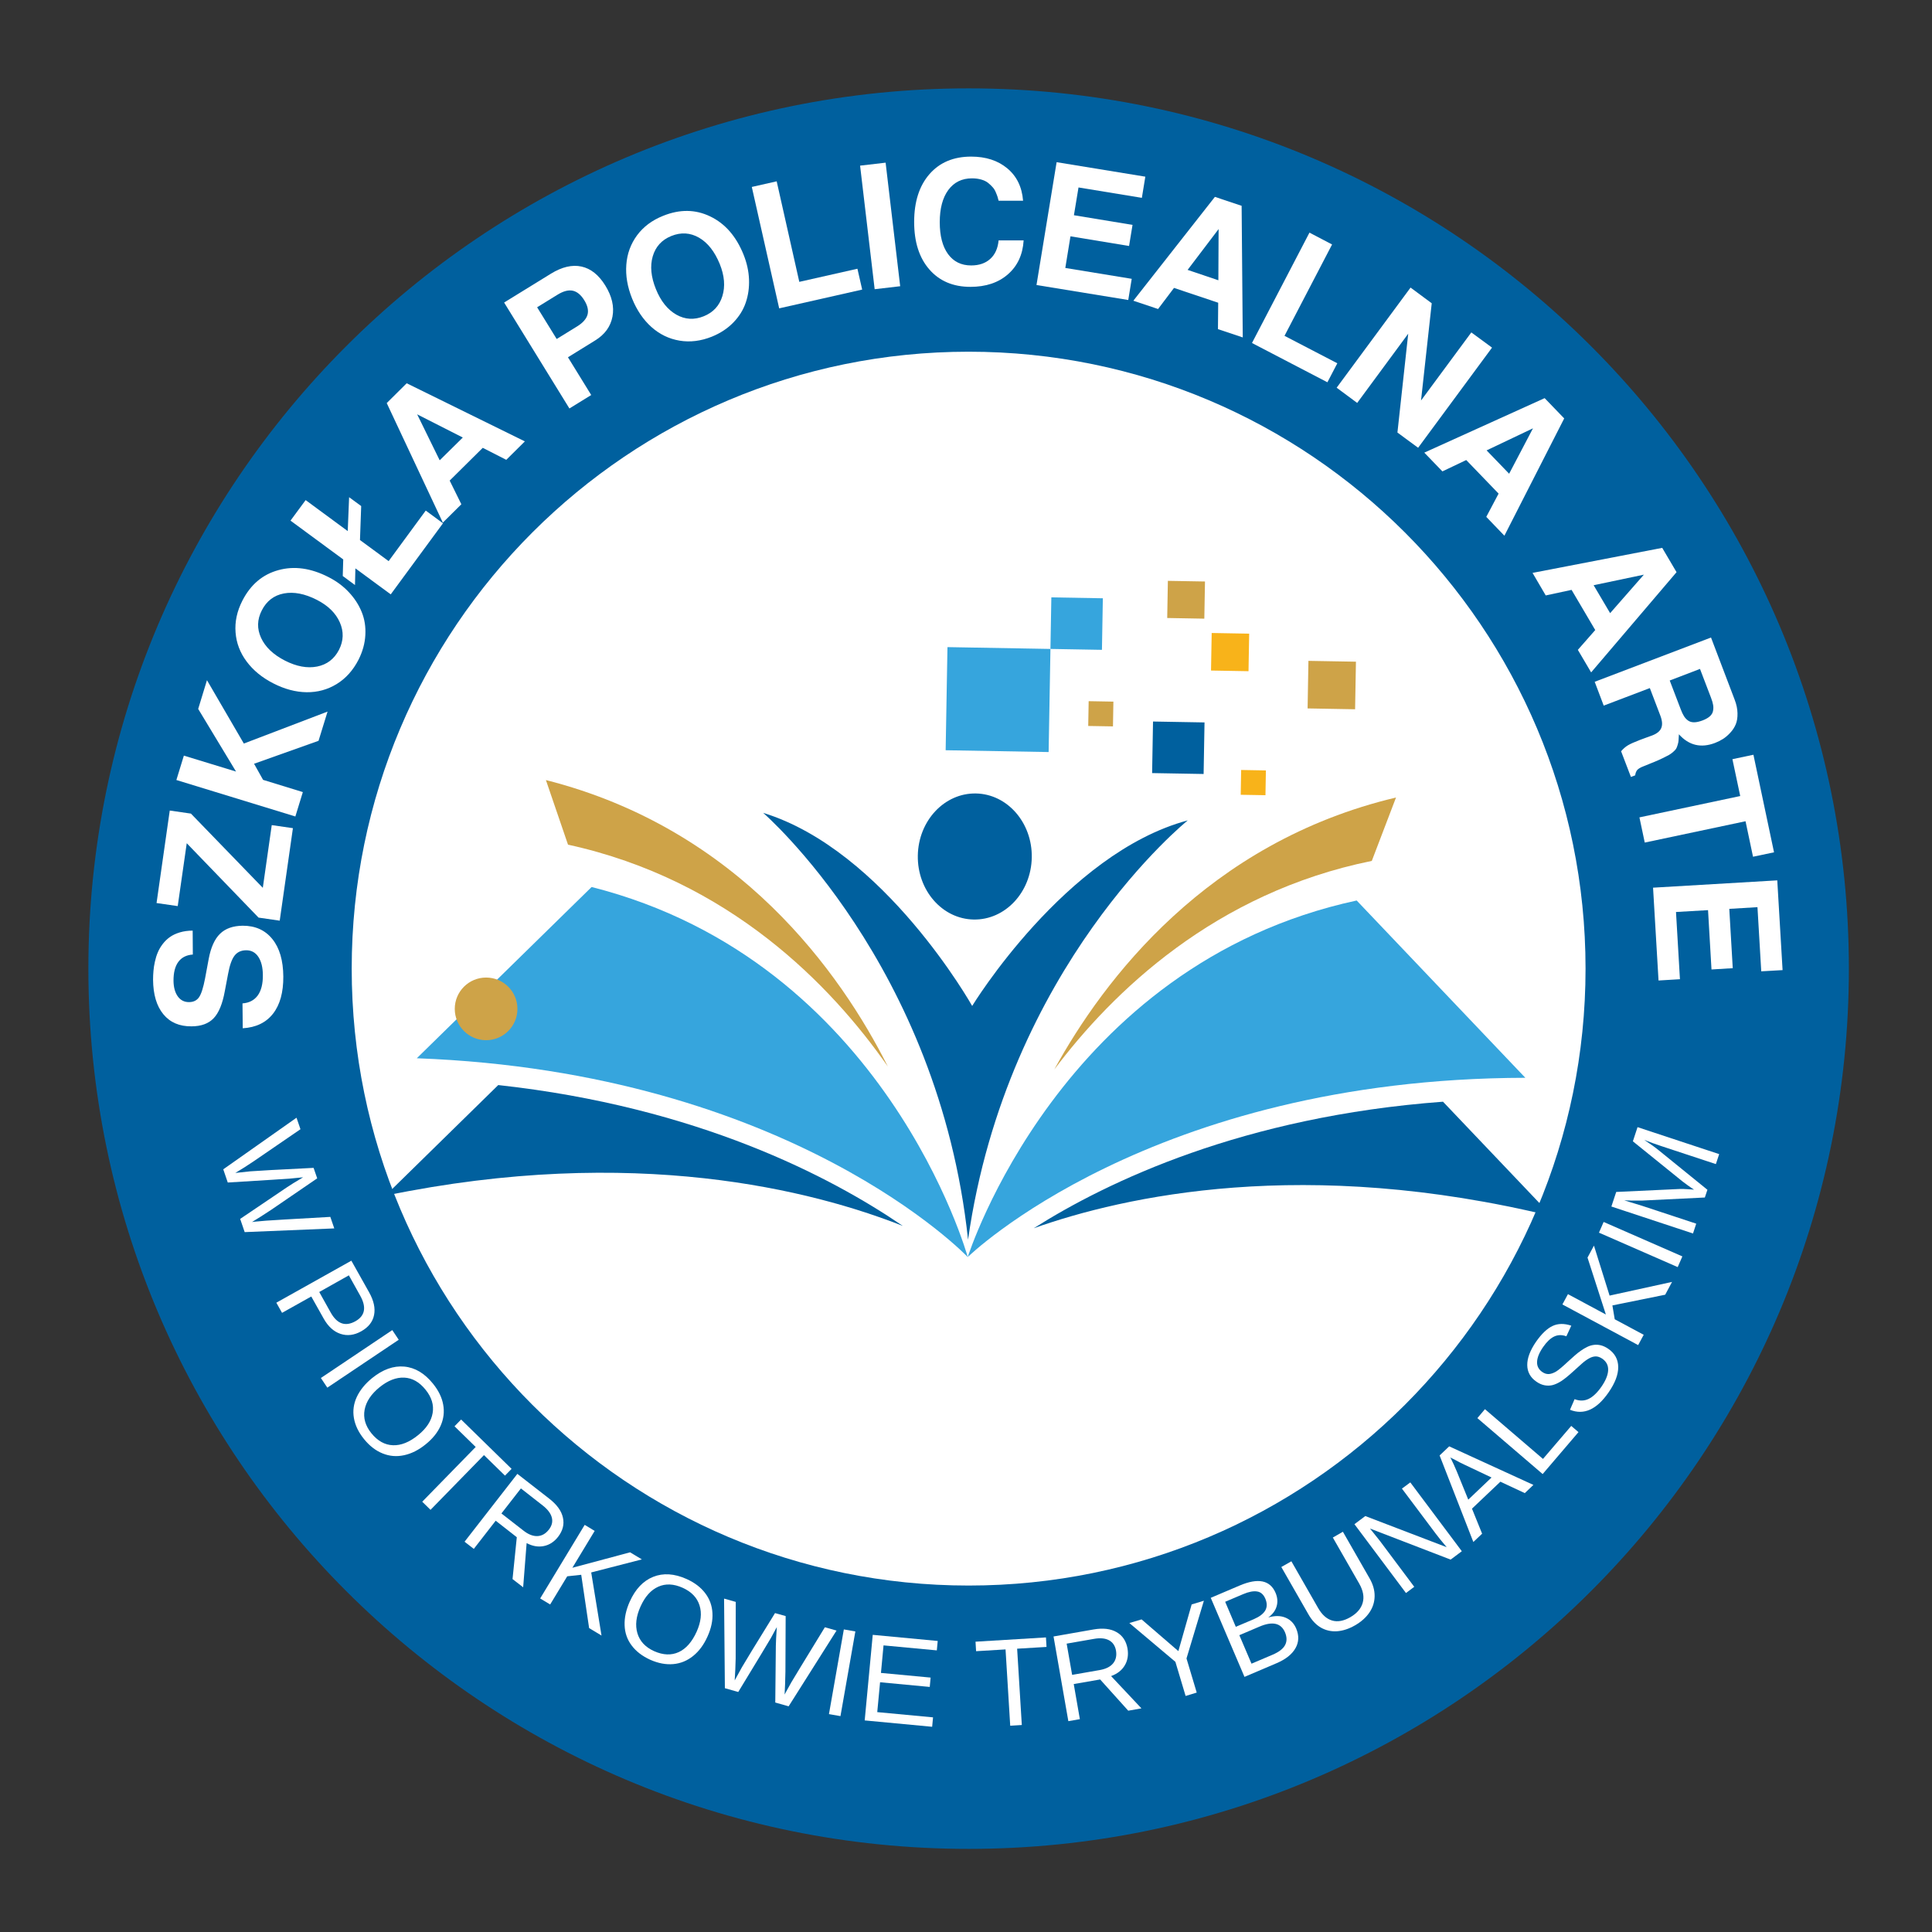
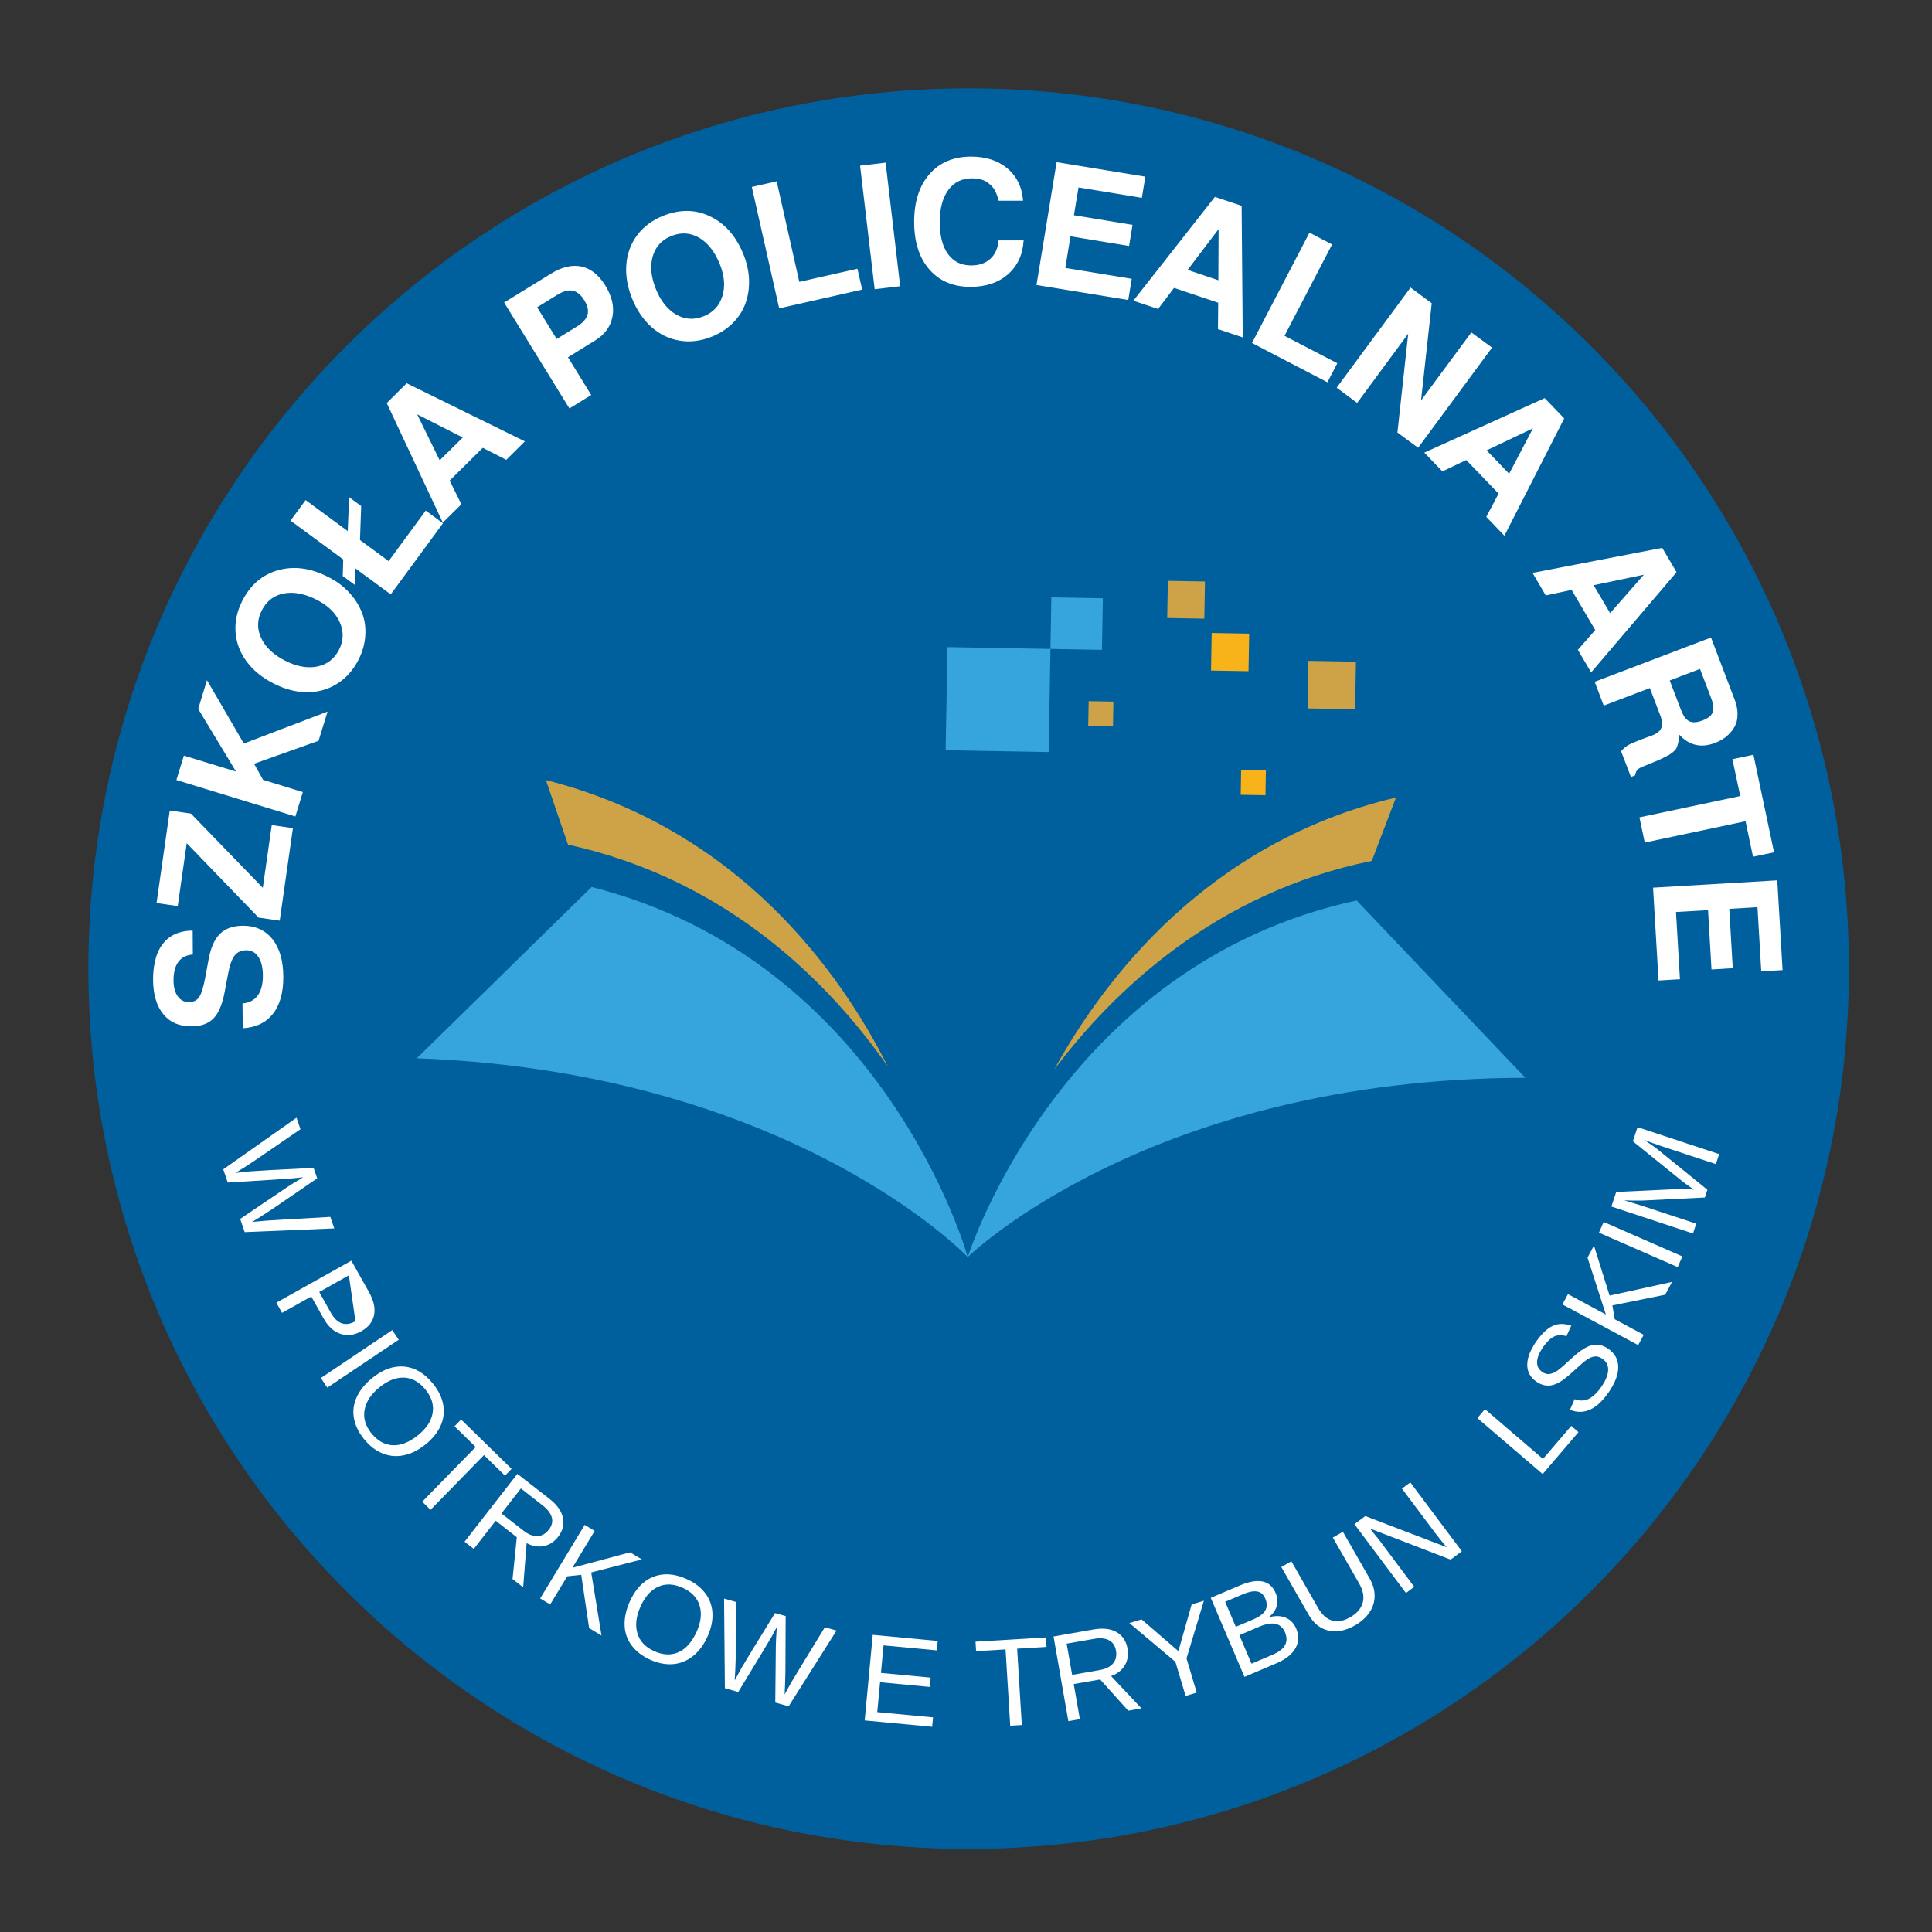
<svg xmlns="http://www.w3.org/2000/svg" width="500" zoomAndPan="magnify" viewBox="0 0 375 375" height="500" preserveAspectRatio="xMidYMid meet">
  <rect x="0" y="0" width="375" height="375" fill="#333333" stroke="none" />
  <defs>
    <clipPath id="579f665618">
      <path d="M 17.152 17.152 L 358.867 17.152 L 358.867 358.867 L 17.152 358.867 Z M 17.152 17.152 " />
    </clipPath>
    <clipPath id="be964d9b6c">
      <path d="M 188.012 17.152 C 93.648 17.152 17.152 93.648 17.152 188.012 C 17.152 282.375 93.648 358.867 188.012 358.867 C 282.375 358.867 358.867 282.375 358.867 188.012 C 358.867 93.648 282.375 17.152 188.012 17.152 Z M 188.012 17.152 " />
    </clipPath>
    <clipPath id="55405ac815">
      <path d="M 0.152 0.152 L 341.867 0.152 L 341.867 341.867 L 0.152 341.867 Z M 0.152 0.152 " />
    </clipPath>
    <clipPath id="a406cde2b9">
      <path d="M 171.012 0.152 C 76.648 0.152 0.152 76.648 0.152 171.012 C 0.152 265.375 76.648 341.867 171.012 341.867 C 265.375 341.867 341.867 265.375 341.867 171.012 C 341.867 76.648 265.375 0.152 171.012 0.152 Z M 171.012 0.152 " />
    </clipPath>
    <clipPath id="75d2f926ed">
      <rect x="0" width="342" y="0" height="342" />
    </clipPath>
    <clipPath id="1614de6c9c">
      <path d="M 68.266 68.266 L 307.754 68.266 L 307.754 307.754 L 68.266 307.754 Z M 68.266 68.266 " />
    </clipPath>
    <clipPath id="e21593bf7e">
-       <path d="M 188.012 68.266 C 121.879 68.266 68.266 121.879 68.266 188.012 C 68.266 254.145 121.879 307.754 188.012 307.754 C 254.145 307.754 307.754 254.145 307.754 188.012 C 307.754 121.879 254.145 68.266 188.012 68.266 Z M 188.012 68.266 " />
-     </clipPath>
+       </clipPath>
    <clipPath id="39feb3e15a">
      <path d="M 0.266 0.266 L 239.754 0.266 L 239.754 239.754 L 0.266 239.754 Z M 0.266 0.266 " />
    </clipPath>
    <clipPath id="9da1e29db2">
      <path d="M 120.012 0.266 C 53.879 0.266 0.266 53.879 0.266 120.012 C 0.266 186.145 53.879 239.754 120.012 239.754 C 186.145 239.754 239.754 186.145 239.754 120.012 C 239.754 53.879 186.145 0.266 120.012 0.266 Z M 120.012 0.266 " />
    </clipPath>
    <clipPath id="e2f14224aa">
      <rect x="0" width="240" y="0" height="240" />
    </clipPath>
    <clipPath id="2ca38454c8">
      <path d="M 187.832 174.688 L 296.098 174.688 L 296.098 243.992 L 187.832 243.992 Z M 187.832 174.688 " />
    </clipPath>
    <clipPath id="584ba362e3">
      <path d="M 200.625 213.688 L 301.234 213.688 L 301.234 238.543 L 200.625 238.543 Z M 200.625 213.688 " />
    </clipPath>
    <clipPath id="bc81040373">
      <path d="M 80.715 172.008 L 188 172.008 L 188 243.992 L 80.715 243.992 Z M 80.715 172.008 " />
    </clipPath>
    <clipPath id="7c211b2938">
      <path d="M 74.766 210 L 176 210 L 176 238 L 74.766 238 Z M 74.766 210 " />
    </clipPath>
    <clipPath id="60a7efde6d">
      <path d="M 226 112.742 L 234 112.742 L 234 121 L 226 121 Z M 226 112.742 " />
    </clipPath>
    <clipPath id="81c61dd3fd">
      <rect x="0" width="344" y="0" height="186" />
    </clipPath>
    <clipPath id="45d77ac415">
      <rect x="0" width="304" y="0" height="127" />
    </clipPath>
    <clipPath id="5e9079922c">
      <path d="M 88.27 189.742 L 100.434 189.742 L 100.434 201.902 L 88.27 201.902 Z M 88.27 189.742 " />
    </clipPath>
    <clipPath id="37db250022">
-       <path d="M 94.352 189.742 C 90.992 189.742 88.27 192.465 88.27 195.82 C 88.27 199.18 90.992 201.902 94.352 201.902 C 97.711 201.902 100.434 199.18 100.434 195.82 C 100.434 192.465 97.711 189.742 94.352 189.742 Z M 94.352 189.742 " />
-     </clipPath>
+       </clipPath>
    <clipPath id="f7e8e7ff05">
      <path d="M 0.27 0.742 L 12.434 0.742 L 12.434 12.902 L 0.27 12.902 Z M 0.27 0.742 " />
    </clipPath>
    <clipPath id="66fe1bb647">
      <path d="M 6.352 0.742 C 2.992 0.742 0.27 3.465 0.27 6.82 C 0.27 10.18 2.992 12.902 6.352 12.902 C 9.711 12.902 12.434 10.18 12.434 6.82 C 12.434 3.465 9.711 0.742 6.352 0.742 Z M 6.352 0.742 " />
    </clipPath>
    <clipPath id="721660c8dc">
      <rect x="0" width="13" y="0" height="13" />
    </clipPath>
  </defs>
  <g id="5458f9c63e">
    <g clip-rule="nonzero" clip-path="url(#579f665618)">
      <g clip-rule="nonzero" clip-path="url(#be964d9b6c)">
        <g transform="matrix(1,0,0,1,17,17)">
          <g clip-path="url(#75d2f926ed)">
            <g clip-rule="nonzero" clip-path="url(#55405ac815)">
              <g clip-rule="nonzero" clip-path="url(#a406cde2b9)">
                <path style=" stroke:none;fill-rule:nonzero;fill:#00609e;fill-opacity:1;" d="M 0.152 0.152 L 341.867 0.152 L 341.867 341.867 L 0.152 341.867 Z M 0.152 0.152 " />
              </g>
            </g>
          </g>
        </g>
      </g>
    </g>
    <g clip-rule="nonzero" clip-path="url(#1614de6c9c)">
      <g clip-rule="nonzero" clip-path="url(#e21593bf7e)">
        <g transform="matrix(1,0,0,1,68,68)">
          <g clip-path="url(#e2f14224aa)">
            <g clip-rule="nonzero" clip-path="url(#39feb3e15a)">
              <g clip-rule="nonzero" clip-path="url(#9da1e29db2)">
                <path style=" stroke:none;fill-rule:nonzero;fill:#ffffff;fill-opacity:1;" d="M 0.266 0.266 L 239.754 0.266 L 239.754 239.754 L 0.266 239.754 Z M 0.266 0.266 " />
              </g>
            </g>
          </g>
        </g>
      </g>
    </g>
    <g clip-rule="nonzero" clip-path="url(#2ca38454c8)">
      <path style=" stroke:none;fill-rule:nonzero;fill:#36a5dd;fill-opacity:1;" d="M 263.328 174.785 L 296.066 209.199 C 223.199 209.348 187.84 243.992 187.84 243.992 C 187.84 243.992 205.719 187.23 263.328 174.785 " />
    </g>
    <g clip-rule="nonzero" clip-path="url(#584ba362e3)">
      <path style=" stroke:none;fill-rule:nonzero;fill:#00609e;fill-opacity:1;" d="M 301.234 236.07 C 253.27 224.371 218.246 232.16 200.648 238.402 C 214.965 229.328 241.309 216.715 280.086 213.84 L 301.234 236.07 " />
    </g>
    <g clip-rule="nonzero" clip-path="url(#bc81040373)">
      <path style=" stroke:none;fill-rule:nonzero;fill:#36a5dd;fill-opacity:1;" d="M 114.832 172.168 L 80.902 205.406 C 153.723 208.125 187.84 243.992 187.84 243.992 C 187.84 243.992 171.969 186.637 114.832 172.168 " />
    </g>
    <g clip-rule="nonzero" clip-path="url(#7c211b2938)">
      <path style=" stroke:none;fill-rule:nonzero;fill:#00609e;fill-opacity:1;" d="M 74.797 232.082 C 123.145 222.078 157.867 231.098 175.238 237.953 C 161.246 228.383 135.363 214.848 96.711 210.609 L 74.797 232.082 " />
    </g>
    <path style=" stroke:none;fill-rule:nonzero;fill:#cea348;fill-opacity:1;" d="M 270.965 154.797 L 266.266 167.102 C 235.852 173.266 215.973 192.508 204.637 207.586 C 214.219 190.125 234.371 163.473 270.965 154.797 " />
    <path style=" stroke:none;fill-rule:nonzero;fill:#cea348;fill-opacity:1;" d="M 105.961 151.41 L 110.25 163.949 C 141.535 170.781 161.309 191.223 172.332 207.016 C 163.215 188.914 143.484 160.914 105.961 151.41 " />
    <path style=" stroke:none;fill-rule:nonzero;fill:#00609e;fill-opacity:1;" d="M 188.699 195.254 C 188.699 195.254 171.688 164.996 148.137 157.781 C 148.137 157.781 182.195 187.172 187.898 240.621 C 195.48 187.406 230.547 159.234 230.547 159.234 C 206.758 165.613 188.699 195.254 188.699 195.254 " />
    <path style=" stroke:none;fill-rule:nonzero;fill:#00609e;fill-opacity:1;" d="M 200.266 166.441 C 200.383 159.684 195.527 154.121 189.422 154.012 C 183.316 153.906 178.266 159.297 178.148 166.051 C 178.031 172.809 182.887 178.371 188.992 178.48 C 195.098 178.586 200.145 173.199 200.266 166.441 " />
    <path style=" stroke:none;fill-rule:nonzero;fill:#36a5dd;fill-opacity:1;" d="M 203.891 125.957 L 183.902 125.605 L 183.551 145.621 L 203.539 145.973 L 203.891 125.957 " />
    <path style=" stroke:none;fill-rule:nonzero;fill:#36a5dd;fill-opacity:1;" d="M 214.062 116.125 L 204.066 115.949 L 203.891 125.957 L 213.887 126.133 L 214.062 116.125 " />
    <path style=" stroke:none;fill-rule:nonzero;fill:#00609e;fill-opacity:1;" d="M 233.797 140.223 L 223.801 140.047 L 223.625 150.055 L 233.621 150.23 L 233.797 140.223 " />
    <path style=" stroke:none;fill-rule:nonzero;fill:#cea348;fill-opacity:1;" d="M 216.109 136.184 L 211.309 136.098 L 211.223 140.91 L 216.027 140.992 L 216.109 136.184 " />
    <path style=" stroke:none;fill-rule:nonzero;fill:#cea348;fill-opacity:1;" d="M 263.188 128.434 L 253.965 128.273 L 253.805 137.504 L 263.023 137.668 L 263.188 128.434 " />
    <path style=" stroke:none;fill-rule:nonzero;fill:#f8b31a;fill-opacity:1;" d="M 245.711 149.539 L 240.906 149.453 L 240.824 154.266 L 245.625 154.348 L 245.711 149.539 " />
    <g clip-rule="nonzero" clip-path="url(#60a7efde6d)">
      <path style=" stroke:none;fill-rule:nonzero;fill:#cea348;fill-opacity:1;" d="M 233.887 112.867 L 226.684 112.742 L 226.555 119.953 L 233.758 120.082 L 233.887 112.867 " />
    </g>
    <path style=" stroke:none;fill-rule:nonzero;fill:#f8b31a;fill-opacity:1;" d="M 242.465 122.992 L 235.188 122.863 L 235.059 130.152 L 242.336 130.281 L 242.465 122.992 " />
    <g transform="matrix(1,0,0,1,16,17)">
      <g clip-path="url(#81c61dd3fd)">
        <g style="fill:#ffffff;fill-opacity:1;">
          <g transform="translate(38.319, 183.603)">
            <path style="stroke:none" d="M -16.922 -19.969 L -16.891 -15.328 C -18.129 -15.242 -19.066 -14.77 -19.703 -13.906 C -20.336 -13.051 -20.648 -11.832 -20.641 -10.25 C -20.629 -8.977 -20.352 -7.961 -19.812 -7.203 C -19.27 -6.453 -18.535 -6.082 -17.609 -6.094 C -16.742 -6.102 -16.098 -6.426 -15.672 -7.062 C -15.242 -7.695 -14.859 -8.906 -14.516 -10.688 L -13.812 -14.469 C -13.395 -16.707 -12.66 -18.336 -11.609 -19.359 C -10.566 -20.379 -9.102 -20.898 -7.219 -20.922 C -4.77 -20.93 -2.848 -20.066 -1.453 -18.328 C -0.055 -16.598 0.648 -14.176 0.672 -11.062 C 0.691 -7.977 0.023 -5.57 -1.328 -3.844 C -2.68 -2.113 -4.641 -1.172 -7.203 -1.016 L -7.25 -5.844 C -5.969 -5.938 -4.984 -6.445 -4.297 -7.375 C -3.617 -8.312 -3.285 -9.625 -3.297 -11.312 C -3.305 -12.82 -3.598 -14.008 -4.172 -14.875 C -4.742 -15.738 -5.535 -16.164 -6.547 -16.156 C -7.523 -16.145 -8.273 -15.797 -8.797 -15.109 C -9.328 -14.422 -9.742 -13.242 -10.047 -11.578 L -10.688 -8.203 C -11.133 -5.754 -11.852 -4.008 -12.844 -2.969 C -13.832 -1.926 -15.266 -1.398 -17.141 -1.391 C -19.484 -1.367 -21.305 -2.148 -22.609 -3.734 C -23.922 -5.328 -24.586 -7.566 -24.609 -10.453 C -24.609 -11.035 -24.582 -11.602 -24.531 -12.156 C -24.488 -12.719 -24.395 -13.316 -24.25 -13.953 C -24.113 -14.598 -23.926 -15.195 -23.688 -15.75 C -23.457 -16.301 -23.141 -16.844 -22.734 -17.375 C -22.328 -17.906 -21.863 -18.352 -21.344 -18.719 C -20.82 -19.094 -20.18 -19.395 -19.422 -19.625 C -18.66 -19.852 -17.828 -19.969 -16.922 -19.969 Z M -16.922 -19.969 " />
          </g>
        </g>
        <g style="fill:#ffffff;fill-opacity:1;">
          <g transform="translate(38.152, 162.685)">
            <path style="stroke:none" d="M -21.203 -22.359 L -17.094 -21.766 L -3.141 -7.359 L -1.406 -19.531 L 2.703 -18.938 L 0.141 -0.984 L -3.969 -1.578 L -17.906 -16.016 L -19.656 -3.812 L -23.766 -4.406 Z M -21.203 -22.359 " />
          </g>
        </g>
        <g style="fill:#ffffff;fill-opacity:1;">
          <g transform="translate(40.61, 143.822)">
            <path style="stroke:none" d="M -5.547 -9.453 L 2.172 -7.078 L 0.719 -2.344 L -22.375 -9.422 L -20.922 -14.156 L -10.797 -11.062 L -18.141 -23.219 L -16.438 -28.797 L -9.281 -16.5 L 6.969 -22.703 L 5.219 -17.031 L -7.297 -12.578 Z M -5.547 -9.453 " />
          </g>
        </g>
        <g style="fill:#ffffff;fill-opacity:1;">
          <g transform="translate(47.02, 122.236)">
            <path style="stroke:none" d="M -3.516 -4.875 C -5.641 -4.906 -7.789 -5.477 -9.969 -6.594 C -12.145 -7.707 -13.867 -9.117 -15.141 -10.828 C -16.422 -12.535 -17.141 -14.422 -17.297 -16.484 C -17.461 -18.547 -17.02 -20.602 -15.969 -22.656 C -14.375 -25.77 -12.039 -27.742 -8.969 -28.578 C -5.906 -29.422 -2.664 -28.969 0.75 -27.219 C 2.289 -26.438 3.609 -25.457 4.703 -24.281 C 5.805 -23.102 6.633 -21.82 7.188 -20.438 C 7.75 -19.062 7.984 -17.566 7.891 -15.953 C 7.805 -14.348 7.363 -12.754 6.562 -11.172 C 5.5 -9.109 4.082 -7.535 2.312 -6.453 C 0.551 -5.379 -1.391 -4.852 -3.516 -4.875 Z M -12.203 -20.766 C -13.117 -18.984 -13.164 -17.203 -12.344 -15.422 C -11.52 -13.641 -9.977 -12.172 -7.719 -11.016 C -5.469 -9.867 -3.383 -9.484 -1.469 -9.859 C 0.445 -10.242 1.863 -11.328 2.781 -13.109 C 3.676 -14.867 3.727 -16.645 2.938 -18.438 C 2.145 -20.238 0.656 -21.695 -1.531 -22.812 C -3.863 -24 -5.992 -24.41 -7.922 -24.047 C -9.848 -23.68 -11.273 -22.586 -12.203 -20.766 Z M -12.203 -20.766 " />
          </g>
        </g>
        <g style="fill:#ffffff;fill-opacity:1;">
          <g transform="translate(58.262, 100.507)">
            <path style="stroke:none" d="M -6.766 -14.422 L -6.5 -21 L -4.156 -19.281 L -4.391 -12.688 L 1.172 -8.594 L 8.375 -18.406 L 11.719 -15.938 L 1.578 -2.141 L -5.281 -7.188 L -5.359 -3.953 L -7.734 -5.703 L -7.641 -8.922 L -17.875 -16.453 L -14.938 -20.438 Z M -6.766 -14.422 " />
          </g>
        </g>
        <g style="fill:#ffffff;fill-opacity:1;">
          <g transform="translate(69.345, 85.048)">
            <path style="stroke:none" d="M 8.359 -15.125 L 1.938 -8.766 L 4.203 -4.172 L 0.609 -0.609 L -10.281 -23.812 L -6.406 -27.656 L 16.531 -16.375 L 12.922 -12.797 Z M 4.484 -17.125 L -4.375 -21.625 L 0 -12.703 Z M 4.484 -17.125 " />
          </g>
        </g>
        <g style="fill:#ffffff;fill-opacity:1;">
          <g transform="translate(85.974, 69.113)">
            <path style="stroke:none" d="" />
          </g>
        </g>
        <g style="fill:#ffffff;fill-opacity:1;">
          <g transform="translate(92.381, 63.596)">
            <path style="stroke:none" d="M 1.859 -11.25 L 6.375 -3.922 L 2.141 -1.312 L -10.531 -21.875 L -1.453 -27.469 C 0.691 -28.789 2.672 -29.254 4.484 -28.859 C 6.297 -28.461 7.836 -27.234 9.109 -25.172 C 10.398 -23.086 10.863 -21.078 10.5 -19.141 C 10.133 -17.211 9.016 -15.672 7.141 -14.516 Z M -0.328 -14.797 L 3.625 -17.234 C 4.75 -17.93 5.426 -18.691 5.656 -19.516 C 5.883 -20.336 5.676 -21.27 5.031 -22.312 C 4.375 -23.375 3.625 -23.992 2.781 -24.172 C 1.938 -24.348 0.953 -24.086 -0.172 -23.391 L -4.125 -20.953 Z M -0.328 -14.797 " />
          </g>
        </g>
        <g style="fill:#ffffff;fill-opacity:1;">
          <g transform="translate(109.914, 52.477)">
            <path style="stroke:none" d="M 0.531 -6 C -1.051 -7.414 -2.301 -9.254 -3.219 -11.516 C -4.133 -13.785 -4.508 -15.984 -4.344 -18.109 C -4.188 -20.234 -3.492 -22.129 -2.266 -23.797 C -1.035 -25.461 0.645 -26.723 2.781 -27.578 C 6.02 -28.891 9.07 -28.852 11.938 -27.469 C 14.812 -26.094 16.969 -23.625 18.406 -20.062 C 19.051 -18.457 19.406 -16.852 19.469 -15.25 C 19.531 -13.645 19.316 -12.133 18.828 -10.719 C 18.348 -9.312 17.547 -8.031 16.422 -6.875 C 15.297 -5.719 13.914 -4.805 12.281 -4.141 C 10.125 -3.273 8.023 -3.016 5.984 -3.359 C 3.941 -3.703 2.125 -4.582 0.531 -6 Z M 4.391 -23.672 C 2.535 -22.922 1.332 -21.602 0.781 -19.719 C 0.238 -17.844 0.441 -15.727 1.391 -13.375 C 2.336 -11.031 3.66 -9.375 5.359 -8.406 C 7.055 -7.445 8.832 -7.344 10.688 -8.094 C 12.52 -8.832 13.723 -10.133 14.297 -12 C 14.879 -13.875 14.711 -15.945 13.797 -18.219 C 12.805 -20.656 11.461 -22.363 9.766 -23.344 C 8.066 -24.32 6.273 -24.43 4.391 -23.672 Z M 4.391 -23.672 " />
          </g>
        </g>
        <g style="fill:#ffffff;fill-opacity:1;">
          <g transform="translate(132.644, 43.428)">
            <path style="stroke:none" d="M 2.109 -25.234 L 6.5 -5.719 L 17.781 -8.266 L 18.703 -4.219 L 2.594 -0.578 L -2.719 -24.141 Z M 2.109 -25.234 " />
          </g>
        </g>
        <g style="fill:#ffffff;fill-opacity:1;">
          <g transform="translate(151.709, 39.385)">
            <path style="stroke:none" d="M 4.188 -24.812 L 7.016 -0.828 L 2.062 -0.25 L -0.766 -24.234 Z M 4.188 -24.812 " />
          </g>
        </g>
        <g style="fill:#ffffff;fill-opacity:1;">
          <g transform="translate(159.984, 37.928)">
            <path style="stroke:none" d="M 17.844 -15.969 C 17.781 -16.258 17.711 -16.508 17.641 -16.719 C 17.578 -16.926 17.461 -17.223 17.297 -17.609 C 17.141 -17.992 16.938 -18.32 16.688 -18.594 C 16.445 -18.875 16.148 -19.156 15.797 -19.438 C 15.441 -19.719 15 -19.93 14.469 -20.078 C 13.938 -20.234 13.336 -20.312 12.672 -20.312 C 10.723 -20.312 9.191 -19.555 8.078 -18.047 C 6.973 -16.535 6.422 -14.453 6.422 -11.797 C 6.422 -9.148 6.957 -7.086 8.031 -5.609 C 9.102 -4.141 10.598 -3.406 12.516 -3.406 C 14.055 -3.406 15.289 -3.828 16.219 -4.672 C 17.156 -5.516 17.695 -6.711 17.844 -8.266 L 22.703 -8.266 C 22.535 -5.504 21.52 -3.312 19.656 -1.688 C 17.801 -0.062 15.375 0.75 12.375 0.75 C 9.02 0.75 6.359 -0.379 4.391 -2.641 C 2.43 -4.898 1.453 -7.969 1.453 -11.844 C 1.453 -15.758 2.441 -18.852 4.422 -21.125 C 6.398 -23.395 9.098 -24.531 12.516 -24.531 C 15.367 -24.531 17.707 -23.77 19.531 -22.25 C 21.363 -20.727 22.383 -18.633 22.594 -15.969 Z M 17.844 -15.969 " />
          </g>
        </g>
        <g style="fill:#ffffff;fill-opacity:1;">
          <g transform="translate(182.604, 37.901)">
            <path style="stroke:none" d="M 9.172 -9.031 L 8.172 -2.891 L 21.062 -0.781 L 20.391 3.328 L 2.578 0.422 L 6.484 -23.422 L 23.703 -20.609 L 23.031 -16.5 L 10.734 -18.516 L 9.844 -13.125 L 21.219 -11.25 L 20.547 -7.156 Z M 9.172 -9.031 " />
          </g>
        </g>
        <g style="fill:#ffffff;fill-opacity:1;">
          <g transform="translate(203.171, 41.088)">
            <path style="stroke:none" d="M 17.281 0.672 L 8.703 -2.203 L 5.609 1.891 L 0.812 0.281 L 16.641 -19.875 L 21.828 -18.141 L 22.047 7.406 L 17.234 5.797 Z M 17.312 -3.688 L 17.359 -13.625 L 11.344 -5.703 Z M 17.312 -3.688 " />
          </g>
        </g>
        <g style="fill:#ffffff;fill-opacity:1;">
          <g transform="translate(224.65, 48.357)">
            <path style="stroke:none" d="M 17.906 -17.906 L 8.672 -0.172 L 18.922 5.156 L 17 8.844 L 2.359 1.219 L 13.516 -20.203 Z M 17.906 -17.906 " />
          </g>
        </g>
        <g style="fill:#ffffff;fill-opacity:1;">
          <g transform="translate(241.632, 56.927)">
            <path style="stroke:none" d="M 13.609 10.031 L 15.703 -9.156 L 5.797 4.281 L 1.812 1.328 L 16.156 -18.109 L 20.266 -15.062 L 18.188 3.812 L 27.953 -9.406 L 31.969 -6.453 L 17.625 12.984 Z M 13.609 10.031 " />
          </g>
        </g>
        <g style="fill:#ffffff;fill-opacity:1;">
          <g transform="translate(259.861, 70.231)">
            <path style="stroke:none" d="M 15.016 8.578 L 8.734 2.062 L 4.109 4.266 L 0.594 0.625 L 23.953 -9.953 L 27.75 -6.016 L 16.141 16.75 L 12.625 13.094 Z M 17.062 4.719 L 21.688 -4.094 L 12.688 0.188 Z M 17.062 4.719 " />
          </g>
        </g>
        <g style="fill:#ffffff;fill-opacity:1;">
          <g transform="translate(275.571, 87.072)">
            <path style="stroke:none" d="" />
          </g>
        </g>
        <g style="fill:#ffffff;fill-opacity:1;">
          <g transform="translate(281.026, 93.464)">
            <path style="stroke:none" d="M 12.609 11.828 L 8.016 4.031 L 3 5.109 L 0.438 0.734 L 25.609 -4.125 L 28.391 0.594 L 11.812 20.047 L 9.234 15.672 Z M 15.5 8.547 L 22.047 1.078 L 12.297 3.125 Z M 15.5 8.547 " />
          </g>
        </g>
        <g style="fill:#ffffff;fill-opacity:1;">
          <g transform="translate(292.576, 112.852)">
            <path style="stroke:none" d="M 9.703 13.781 C 10.305 13.551 10.785 13.375 11.141 13.25 C 11.492 13.133 11.812 13.02 12.094 12.906 C 13.031 12.551 13.625 12.066 13.875 11.453 C 14.133 10.836 14.07 10.031 13.688 9.031 L 11.656 3.703 L 2.703 7.109 L 0.953 2.484 L 23.531 -6.109 L 28.125 5.969 C 28.477 6.883 28.66 7.758 28.672 8.594 C 28.691 9.438 28.578 10.156 28.328 10.75 C 28.078 11.344 27.723 11.883 27.266 12.375 C 26.805 12.875 26.336 13.273 25.859 13.578 C 25.379 13.879 24.867 14.133 24.328 14.344 C 21.586 15.395 19.242 14.836 17.297 12.672 C 17.273 13.16 17.254 13.539 17.234 13.812 C 17.223 14.082 17.164 14.379 17.062 14.703 C 16.969 15.023 16.875 15.27 16.781 15.438 C 16.695 15.602 16.508 15.812 16.219 16.062 C 15.926 16.32 15.648 16.523 15.391 16.672 C 15.141 16.816 14.723 17.031 14.141 17.312 C 13.566 17.594 13.016 17.836 12.484 18.047 C 11.961 18.266 11.234 18.562 10.297 18.938 C 9.797 19.133 9.438 19.352 9.219 19.594 C 9.008 19.832 8.875 20.18 8.812 20.641 L 7.984 20.953 L 6.078 15.969 C 6.492 15.477 6.938 15.094 7.406 14.812 C 7.875 14.531 8.641 14.188 9.703 13.781 Z M 21.891 9.984 C 22.492 9.754 22.961 9.488 23.297 9.188 C 23.641 8.883 23.848 8.535 23.922 8.141 C 24.004 7.742 24.008 7.352 23.938 6.969 C 23.875 6.582 23.738 6.117 23.531 5.578 L 21.391 -0.016 L 15.516 2.234 L 17.656 7.828 C 17.852 8.359 18.055 8.789 18.266 9.125 C 18.473 9.469 18.734 9.754 19.047 9.984 C 19.367 10.223 19.766 10.344 20.234 10.344 C 20.703 10.344 21.254 10.223 21.891 9.984 Z M 21.891 9.984 " />
          </g>
        </g>
        <g style="fill:#ffffff;fill-opacity:1;">
          <g transform="translate(300.604, 134.058)">
            <path style="stroke:none" d="M 22.203 8.344 L 2.641 12.484 L 1.609 7.594 L 21.172 3.453 L 19.656 -3.703 L 23.734 -4.562 L 27.734 14.375 L 23.656 15.234 Z M 22.203 8.344 " />
          </g>
        </g>
        <g style="fill:#ffffff;fill-opacity:1;">
          <g transform="translate(304.701, 152.689)">
            <path style="stroke:none" d="M 10.828 6.969 L 4.609 7.328 L 5.375 20.375 L 1.219 20.625 L 0.156 2.609 L 24.266 1.188 L 25.297 18.609 L 21.156 18.844 L 20.422 6.391 L 14.953 6.719 L 15.625 18.234 L 11.5 18.484 Z M 10.828 6.969 " />
          </g>
        </g>
        <g style="fill:#ffffff;fill-opacity:1;">
          <g transform="translate(305.649, 173.942)">
            <path style="stroke:none" d="" />
          </g>
        </g>
      </g>
    </g>
    <g transform="matrix(1,0,0,1,36,215)">
      <g clip-path="url(#45d77ac415)">
        <g style="fill:#ffffff;fill-opacity:1;">
          <g transform="translate(5.726, 7.214)">
            <path style="stroke:none" d="M 5.766 16.938 L 4.891 14.375 L 14 8.219 C 14.562 7.832 15.598 7.191 17.109 6.297 C 16.16 6.398 15.375 6.477 14.75 6.531 C 14.125 6.594 10.035 6.852 2.484 7.312 L 1.609 4.75 L 15.828 -5.266 L 16.594 -3.031 L 7.516 3.188 C 6.367 3.969 5.18 4.723 3.953 5.453 C 4.848 5.348 5.816 5.242 6.859 5.141 C 7.91 5.047 12.004 4.82 19.141 4.469 L 19.844 6.5 L 10.938 12.594 C 9.469 13.562 8.219 14.359 7.188 14.984 L 7.625 14.922 C 8.551 14.836 9.305 14.77 9.891 14.719 C 10.473 14.664 14.641 14.422 22.391 13.984 L 23.156 16.219 Z M 5.766 16.938 " />
          </g>
        </g>
        <g style="fill:#ffffff;fill-opacity:1;">
          <g transform="translate(13.762, 29.407)">
-             <path style="stroke:none" d="" />
-           </g>
+             </g>
        </g>
        <g style="fill:#ffffff;fill-opacity:1;">
          <g transform="translate(16.667, 36.12)">
-             <path style="stroke:none" d="M 17.453 7.281 C 16.078 8.051 14.734 8.219 13.422 7.781 C 12.109 7.344 11.02 6.352 10.156 4.812 L 7.75 0.531 L 2.078 3.703 L 0.969 1.734 L 15.531 -6.422 L 18.969 -0.297 C 19.883 1.328 20.207 2.801 19.938 4.125 C 19.676 5.445 18.848 6.5 17.453 7.281 Z M 16.328 5.328 C 18.203 4.266 18.504 2.602 17.234 0.344 L 15.047 -3.578 L 9.297 -0.344 L 11.531 3.656 C 12.77 5.863 14.367 6.422 16.328 5.328 Z M 16.328 5.328 " />
+             <path style="stroke:none" d="M 17.453 7.281 C 16.078 8.051 14.734 8.219 13.422 7.781 C 12.109 7.344 11.02 6.352 10.156 4.812 L 7.75 0.531 L 2.078 3.703 L 0.969 1.734 L 15.531 -6.422 L 18.969 -0.297 C 19.883 1.328 20.207 2.801 19.938 4.125 C 19.676 5.445 18.848 6.5 17.453 7.281 Z M 16.328 5.328 L 15.047 -3.578 L 9.297 -0.344 L 11.531 3.656 C 12.77 5.863 14.367 6.422 16.328 5.328 Z M 16.328 5.328 " />
          </g>
        </g>
        <g style="fill:#ffffff;fill-opacity:1;">
          <g transform="translate(25.033, 50.609)">
            <path style="stroke:none" d="M 1.25 1.859 L 15.109 -7.438 L 16.359 -5.562 L 2.5 3.734 Z M 1.25 1.859 " />
          </g>
        </g>
        <g style="fill:#ffffff;fill-opacity:1;">
          <g transform="translate(28.943, 56.879)">
            <path style="stroke:none" d="M 17.672 8.469 C 16.316 9.57 14.922 10.273 13.484 10.578 C 12.047 10.891 10.66 10.773 9.328 10.234 C 7.992 9.703 6.789 8.773 5.719 7.453 C 4.645 6.129 3.988 4.766 3.75 3.359 C 3.508 1.961 3.695 0.598 4.312 -0.734 C 4.938 -2.066 5.926 -3.285 7.281 -4.391 C 9.352 -6.066 11.43 -6.812 13.516 -6.625 C 15.609 -6.438 17.473 -5.328 19.109 -3.297 C 20.172 -1.984 20.828 -0.633 21.078 0.75 C 21.336 2.145 21.176 3.504 20.594 4.828 C 20.008 6.16 19.035 7.375 17.672 8.469 Z M 16.219 6.672 C 17.832 5.367 18.77 3.941 19.031 2.391 C 19.301 0.836 18.844 -0.672 17.656 -2.141 C 16.457 -3.629 15.078 -4.41 13.516 -4.484 C 11.953 -4.555 10.352 -3.93 8.719 -2.609 C 7.094 -1.285 6.129 0.164 5.828 1.75 C 5.535 3.344 5.973 4.863 7.141 6.312 C 8.359 7.812 9.754 8.586 11.328 8.641 C 12.898 8.703 14.531 8.047 16.219 6.672 Z M 16.219 6.672 " />
          </g>
        </g>
        <g style="fill:#ffffff;fill-opacity:1;">
          <g transform="translate(41.455, 72.09)">
            <path style="stroke:none" d="M 16.484 -4.656 L 6.109 5.969 L 4.5 4.391 L 14.875 -6.234 L 10.766 -10.25 L 12.047 -11.562 L 21.844 -1.984 L 20.562 -0.672 Z M 16.484 -4.656 " />
          </g>
        </g>
        <g style="fill:#ffffff;fill-opacity:1;">
          <g transform="translate(52.608, 83.028)">
            <path style="stroke:none" d="M 10.875 8.469 L 11.703 0.344 L 7.609 -2.859 L 3.359 2.609 L 1.562 1.219 L 11.812 -11.953 L 18.016 -7.125 C 19.492 -5.977 20.375 -4.754 20.656 -3.453 C 20.945 -2.16 20.633 -0.922 19.719 0.266 C 18.957 1.242 18.031 1.844 16.938 2.062 C 15.852 2.281 14.742 2.086 13.609 1.484 L 12.938 10.062 Z M 17.922 -1.125 C 18.516 -1.883 18.707 -2.664 18.5 -3.469 C 18.289 -4.281 17.695 -5.066 16.719 -5.828 L 12.5 -9.125 L 8.719 -4.266 L 13.016 -0.922 C 13.961 -0.18 14.863 0.164 15.719 0.125 C 16.57 0.082 17.305 -0.332 17.922 -1.125 Z M 17.922 -1.125 " />
          </g>
        </g>
        <g style="fill:#ffffff;fill-opacity:1;">
          <g transform="translate(67.144, 94.226)">
            <path style="stroke:none" d="M 11.203 6.781 L 9.672 -3.562 L 6.953 -3.266 L 3.641 2.203 L 1.703 1.031 L 10.344 -13.25 L 12.281 -12.078 L 7.953 -4.922 L 19.156 -7.922 L 21.438 -6.547 L 11.609 -4.016 L 13.609 8.234 Z M 11.203 6.781 " />
          </g>
        </g>
        <g style="fill:#ffffff;fill-opacity:1;">
          <g transform="translate(81.722, 103.079)">
            <path style="stroke:none" d="M 19.609 -0.438 C 18.891 1.164 17.957 2.426 16.812 3.344 C 15.664 4.27 14.379 4.797 12.953 4.922 C 11.523 5.047 10.035 4.766 8.484 4.078 C 6.93 3.367 5.727 2.441 4.875 1.297 C 4.02 0.16 3.566 -1.141 3.516 -2.609 C 3.461 -4.078 3.797 -5.613 4.516 -7.219 C 5.609 -9.645 7.125 -11.242 9.062 -12.016 C 11.008 -12.797 13.172 -12.656 15.547 -11.594 C 17.098 -10.895 18.301 -9.977 19.156 -8.844 C 20.02 -7.719 20.488 -6.43 20.562 -4.984 C 20.645 -3.547 20.328 -2.031 19.609 -0.438 Z M 17.5 -1.375 C 18.344 -3.258 18.531 -4.953 18.062 -6.453 C 17.602 -7.961 16.508 -9.109 14.781 -9.891 C 13.039 -10.672 11.457 -10.738 10.031 -10.094 C 8.613 -9.457 7.473 -8.18 6.609 -6.266 C 5.742 -4.348 5.539 -2.613 6 -1.062 C 6.457 0.477 7.535 1.633 9.234 2.406 C 10.992 3.188 12.586 3.25 14.016 2.594 C 15.441 1.938 16.602 0.613 17.5 -1.375 Z M 17.5 -1.375 " />
          </g>
        </g>
        <g style="fill:#ffffff;fill-opacity:1;">
          <g transform="translate(99.871, 111.303)">
            <path style="stroke:none" d="M 17.203 4.891 L 14.609 4.156 L 14.719 -6.828 C 14.727 -7.523 14.789 -8.742 14.906 -10.484 C 14.469 -9.66 14.094 -8.969 13.781 -8.406 C 13.469 -7.852 11.348 -4.348 7.422 2.109 L 4.828 1.375 L 4.672 -16.016 L 6.938 -15.375 L 6.922 -4.375 C 6.891 -2.988 6.828 -1.578 6.734 -0.141 C 7.16 -0.93 7.629 -1.785 8.141 -2.703 C 8.66 -3.617 10.801 -7.117 14.562 -13.203 L 16.625 -12.625 L 16.578 -1.844 C 16.547 -0.082 16.492 1.398 16.422 2.609 L 16.625 2.219 C 17.082 1.406 17.453 0.738 17.734 0.219 C 18.023 -0.289 20.191 -3.848 24.234 -10.453 L 26.5 -9.812 Z M 17.203 4.891 " />
          </g>
        </g>
        <g style="fill:#ffffff;fill-opacity:1;">
          <g transform="translate(122.696, 117.317)">
-             <path style="stroke:none" d="M 2.203 0.391 L 5.094 -16.047 L 7.328 -15.656 L 4.438 0.781 Z M 2.203 0.391 " />
-           </g>
+             </g>
        </g>
        <g style="fill:#ffffff;fill-opacity:1;">
          <g transform="translate(129.868, 118.744)">
            <path style="stroke:none" d="M 1.969 0.188 L 3.531 -16.422 L 16.141 -15.234 L 15.969 -13.406 L 5.625 -14.375 L 5.125 -9.031 L 14.766 -8.125 L 14.594 -6.312 L 4.953 -7.219 L 4.406 -1.422 L 15.234 -0.406 L 15.062 1.422 Z M 1.969 0.188 " />
          </g>
        </g>
        <g style="fill:#ffffff;fill-opacity:1;">
          <g transform="translate(146.545, 120.104)">
            <path style="stroke:none" d="" />
          </g>
        </g>
        <g style="fill:#ffffff;fill-opacity:1;">
          <g transform="translate(153.817, 120.339)">
            <path style="stroke:none" d="M 7.609 -15.328 L 8.516 -0.516 L 6.266 -0.375 L 5.359 -15.188 L -0.359 -14.844 L -0.469 -16.688 L 13.203 -17.516 L 13.312 -15.672 Z M 7.609 -15.328 " />
          </g>
        </g>
        <g style="fill:#ffffff;fill-opacity:1;">
          <g transform="translate(169.412, 119.42)">
            <path style="stroke:none" d="M 13.578 -2.375 L 8.125 -8.438 L 3 -7.547 L 4.188 -0.734 L 1.953 -0.344 L -0.922 -16.781 L 6.828 -18.141 C 8.672 -18.461 10.164 -18.289 11.312 -17.625 C 12.469 -16.969 13.176 -15.906 13.438 -14.438 C 13.645 -13.207 13.469 -12.117 12.906 -11.172 C 12.344 -10.223 11.457 -9.531 10.25 -9.094 L 16.141 -2.828 Z M 11.203 -14.031 C 11.035 -14.977 10.582 -15.648 9.844 -16.047 C 9.102 -16.441 8.125 -16.531 6.906 -16.312 L 1.625 -15.391 L 2.688 -9.328 L 8.062 -10.266 C 9.238 -10.473 10.098 -10.906 10.641 -11.562 C 11.18 -12.219 11.367 -13.039 11.203 -14.031 Z M 11.203 -14.031 " />
          </g>
        </g>
        <g style="fill:#ffffff;fill-opacity:1;">
          <g transform="translate(187.471, 116.17)">
            <path style="stroke:none" d="M 6.828 -9.266 L 8.812 -2.641 L 6.656 -1.984 L 4.672 -8.609 L -4.266 -16.141 L -1.891 -16.844 L 5.25 -10.688 L 7.828 -19.75 L 10.203 -20.469 Z M 6.828 -9.266 " />
          </g>
        </g>
        <g style="fill:#ffffff;fill-opacity:1;">
          <g transform="translate(203.727, 111.263)">
            <path style="stroke:none" d="M 11.859 -10.172 C 12.441 -8.797 12.395 -7.52 11.719 -6.344 C 11.051 -5.164 9.832 -4.195 8.062 -3.438 L 1.828 -0.781 L -4.719 -16.125 L 0.859 -18.5 C 4.461 -20.039 6.797 -19.57 7.859 -17.094 C 8.242 -16.188 8.312 -15.312 8.062 -14.469 C 7.82 -13.633 7.281 -12.914 6.438 -12.312 C 7.719 -12.688 8.832 -12.676 9.781 -12.281 C 10.727 -11.895 11.422 -11.191 11.859 -10.172 Z M 5.875 -15.953 C 5.52 -16.785 4.984 -17.254 4.266 -17.359 C 3.547 -17.473 2.648 -17.301 1.578 -16.844 L -1.922 -15.359 L 0.141 -10.5 L 3.641 -11.984 C 4.742 -12.461 5.484 -13.023 5.859 -13.672 C 6.234 -14.328 6.238 -15.086 5.875 -15.953 Z M 9.688 -9.438 C 8.906 -11.25 7.25 -11.613 4.719 -10.531 L 0.828 -8.875 L 3.188 -3.344 L 7.234 -5.062 C 8.504 -5.602 9.328 -6.234 9.703 -6.953 C 10.086 -7.672 10.082 -8.5 9.688 -9.438 Z M 9.688 -9.438 " />
          </g>
        </g>
        <g style="fill:#ffffff;fill-opacity:1;">
          <g transform="translate(219.375, 104.578)">
            <path style="stroke:none" d="M 7.625 -4.094 C 6.438 -3.414 5.273 -3.035 4.141 -2.953 C 3.016 -2.879 1.973 -3.113 1.016 -3.656 C 0.066 -4.207 -0.734 -5.055 -1.391 -6.203 L -6.672 -15.422 L -4.719 -16.531 L 0.469 -7.469 C 1.227 -6.145 2.141 -5.332 3.203 -5.031 C 4.266 -4.727 5.43 -4.941 6.703 -5.672 C 8.004 -6.422 8.812 -7.359 9.125 -8.484 C 9.445 -9.609 9.219 -10.852 8.438 -12.219 L 3.328 -21.141 L 5.281 -22.266 L 10.453 -13.234 C 11.129 -12.055 11.457 -10.898 11.438 -9.766 C 11.426 -8.629 11.094 -7.578 10.438 -6.609 C 9.789 -5.641 8.852 -4.801 7.625 -4.094 Z M 7.625 -4.094 " />
          </g>
        </g>
        <g style="fill:#ffffff;fill-opacity:1;">
          <g transform="translate(235.302, 95.39)">
            <path style="stroke:none" d="M 10.266 -7.672 L -5.391 -13.703 L -4.672 -12.812 L -3.438 -11.266 L 3.203 -2.391 L 1.594 -1.188 L -8.406 -14.547 L -6.297 -16.125 L 9.5 -10.078 C 8.5 -11.266 7.789 -12.141 7.375 -12.703 L 0.812 -21.453 L 2.438 -22.656 L 12.438 -9.297 Z M 10.266 -7.672 " />
          </g>
        </g>
        <g style="fill:#ffffff;fill-opacity:1;">
          <g transform="translate(249.944, 84.33)">
-             <path style="stroke:none" d="M 10.016 -9.516 L 5.281 -11.734 L -0.234 -6.5 L 1.734 -1.641 L 0.031 -0.031 L -6.516 -16.828 L -4.656 -18.594 L 11.688 -11.109 Z M -4.438 -16.438 L -4.281 -16.141 C -3.969 -15.523 -3.598 -14.711 -3.172 -13.703 L -0.953 -8.25 L 3.562 -12.547 L -1.781 -15.078 C -2.301 -15.316 -2.879 -15.613 -3.516 -15.969 Z M -4.438 -16.438 " />
-           </g>
+             </g>
        </g>
        <g style="fill:#ffffff;fill-opacity:1;">
          <g transform="translate(262.132, 72.614)">
            <path style="stroke:none" d="M 1.297 -1.5 L -11.375 -12.359 L -9.906 -14.094 L 1.359 -4.438 L 6.844 -10.844 L 8.25 -9.641 Z M 1.297 -1.5 " />
          </g>
        </g>
        <g style="fill:#ffffff;fill-opacity:1;">
          <g transform="translate(271.408, 61.826)">
            <path style="stroke:none" d="M 4.766 -15.016 C 6.035 -14.141 6.676 -12.961 6.688 -11.484 C 6.695 -10.016 6.078 -8.379 4.828 -6.578 C 2.523 -3.234 0.023 -2.102 -2.672 -3.188 L -1.781 -5.25 C -0.812 -4.875 0.094 -4.891 0.938 -5.297 C 1.789 -5.711 2.617 -6.5 3.422 -7.656 C 4.254 -8.852 4.691 -9.922 4.734 -10.859 C 4.773 -11.797 4.398 -12.539 3.609 -13.094 C 3.148 -13.406 2.711 -13.555 2.297 -13.547 C 1.879 -13.535 1.453 -13.406 1.016 -13.156 C 0.578 -12.914 0.117 -12.582 -0.359 -12.156 C -0.848 -11.727 -1.379 -11.25 -1.953 -10.719 C -2.941 -9.812 -3.75 -9.156 -4.375 -8.75 C -5.008 -8.352 -5.582 -8.094 -6.094 -7.969 C -6.602 -7.852 -7.117 -7.848 -7.641 -7.953 C -8.16 -8.055 -8.676 -8.285 -9.188 -8.641 C -10.363 -9.453 -10.957 -10.523 -10.969 -11.859 C -10.988 -13.191 -10.422 -14.703 -9.266 -16.391 C -8.18 -17.941 -7.113 -18.961 -6.062 -19.453 C -5.02 -19.953 -3.805 -19.973 -2.422 -19.516 L -3.375 -17.453 C -4.238 -17.766 -5.031 -17.75 -5.75 -17.406 C -6.469 -17.062 -7.176 -16.391 -7.875 -15.391 C -8.633 -14.297 -9.031 -13.332 -9.062 -12.5 C -9.102 -11.676 -8.766 -11.016 -8.047 -10.516 C -7.617 -10.223 -7.188 -10.094 -6.75 -10.125 C -6.312 -10.164 -5.852 -10.328 -5.375 -10.609 C -4.895 -10.898 -4.082 -11.582 -2.938 -12.656 C -2.539 -13.008 -2.148 -13.359 -1.766 -13.703 C -1.379 -14.055 -0.977 -14.375 -0.562 -14.656 C -0.156 -14.945 0.254 -15.191 0.672 -15.391 C 1.086 -15.598 1.516 -15.727 1.953 -15.781 C 2.391 -15.844 2.844 -15.816 3.312 -15.703 C 3.789 -15.586 4.273 -15.359 4.766 -15.016 Z M 4.766 -15.016 " />
          </g>
        </g>
        <g style="fill:#ffffff;fill-opacity:1;">
          <g transform="translate(281.027, 47.834)">
            <path style="stroke:none" d="M 6.188 -11.531 L -4.062 -9.453 L -3.609 -6.766 L 2.016 -3.75 L 0.938 -1.75 L -13.766 -9.641 L -12.688 -11.641 L -5.328 -7.688 L -8.891 -18.734 L -7.641 -21.062 L -4.609 -11.359 L 7.516 -14.016 Z M 6.188 -11.531 " />
          </g>
        </g>
        <g style="fill:#ffffff;fill-opacity:1;">
          <g transform="translate(288.75, 32.992)">
            <path style="stroke:none" d="M 0.891 -2.047 L -14.391 -8.734 L -13.484 -10.812 L 1.797 -4.125 Z M 0.891 -2.047 " />
          </g>
        </g>
        <g style="fill:#ffffff;fill-opacity:1;">
          <g transform="translate(291.987, 26.31)">
            <path style="stroke:none" d="M 5.062 -15.359 L -5.5 -18.844 C -6.676 -19.227 -7.789 -19.633 -8.844 -20.062 C -7.613 -19.25 -6.672 -18.57 -6.016 -18.031 L 3.422 -10.375 L 2.922 -8.875 L -9.234 -8.281 L -11.344 -8.281 L -12.719 -8.328 L -11.469 -7.938 L -9.312 -7.281 L 1.25 -3.797 L 0.625 -1.891 L -15.219 -7.125 L -14.281 -9.953 L -1.906 -10.531 C -1.426 -10.539 -0.906 -10.523 -0.344 -10.484 C 0.207 -10.453 0.598 -10.426 0.828 -10.406 C 0.555 -10.57 0.148 -10.848 -0.391 -11.234 C -0.93 -11.617 -1.273 -11.875 -1.422 -12 L -11.047 -19.781 L -10.141 -22.531 L 5.703 -17.297 Z M 5.062 -15.359 " />
          </g>
        </g>
      </g>
    </g>
    <g clip-rule="nonzero" clip-path="url(#5e9079922c)">
      <g clip-rule="nonzero" clip-path="url(#37db250022)">
        <g transform="matrix(1,0,0,1,88,189)">
          <g clip-path="url(#721660c8dc)">
            <g clip-rule="nonzero" clip-path="url(#f7e8e7ff05)">
              <g clip-rule="nonzero" clip-path="url(#66fe1bb647)">
                <path style=" stroke:none;fill-rule:nonzero;fill:#cea348;fill-opacity:1;" d="M 0.27 0.742 L 12.434 0.742 L 12.434 12.902 L 0.27 12.902 Z M 0.27 0.742 " />
              </g>
            </g>
          </g>
        </g>
      </g>
    </g>
  </g>
</svg>